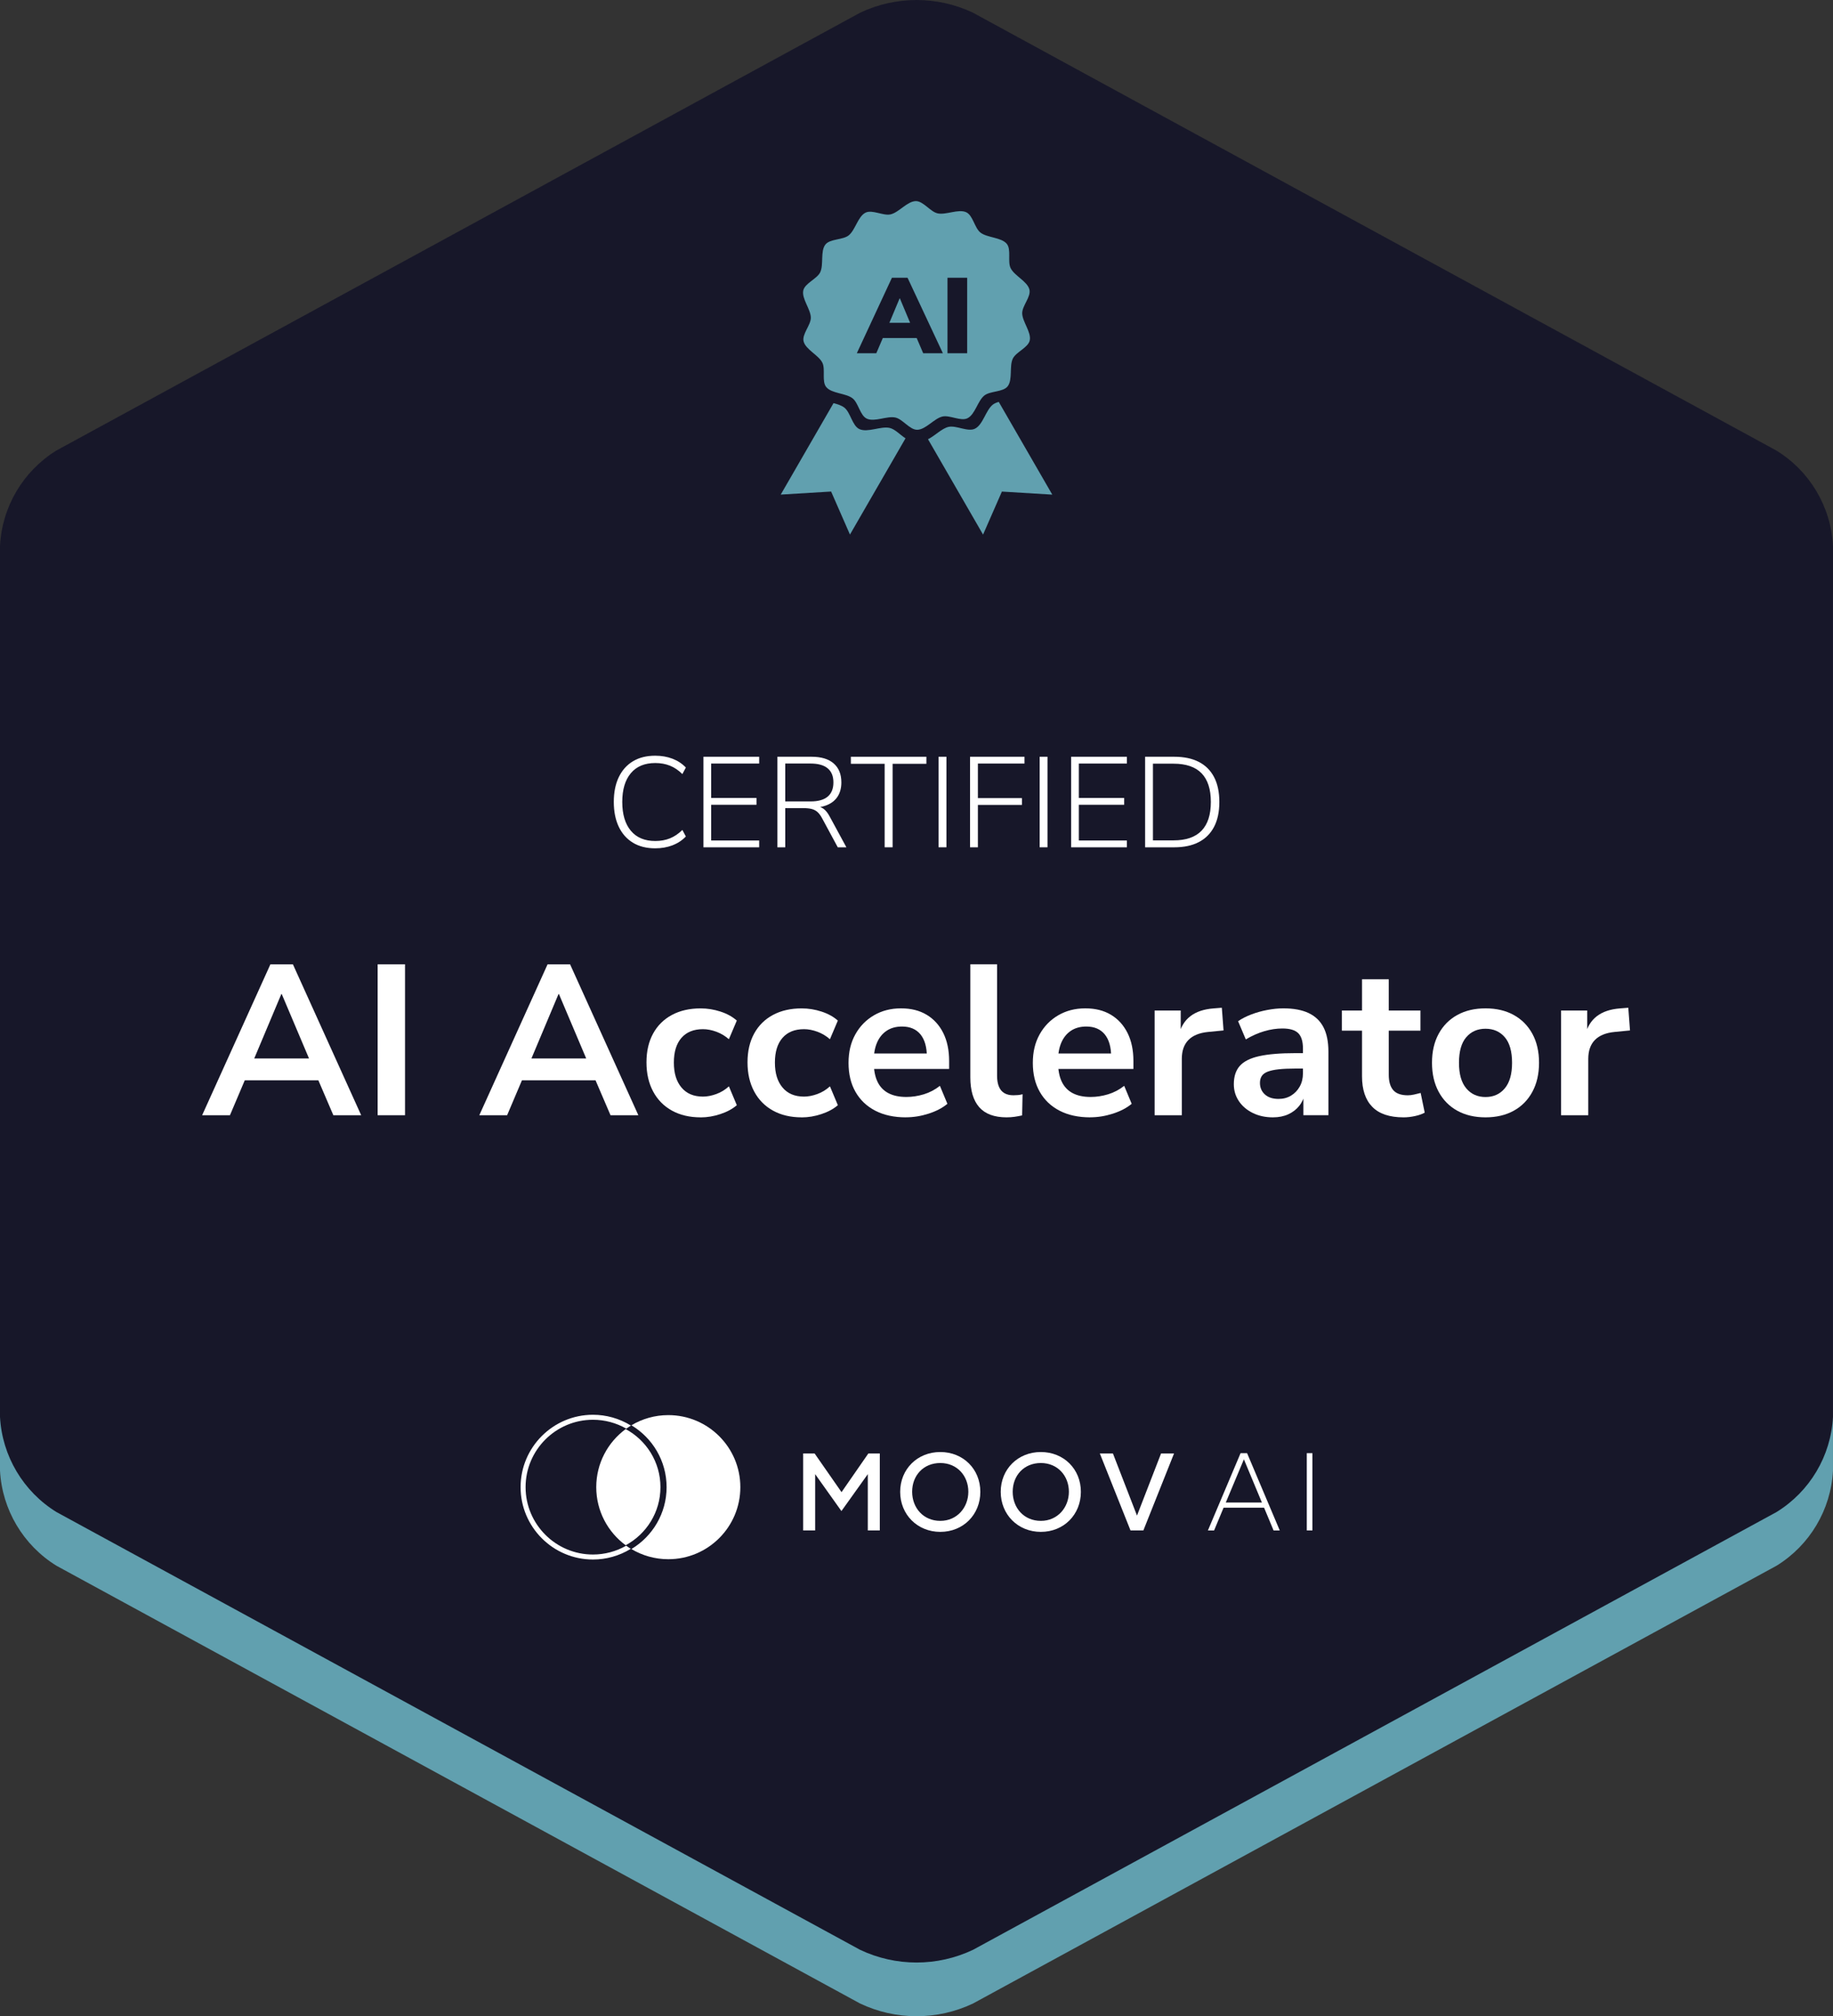
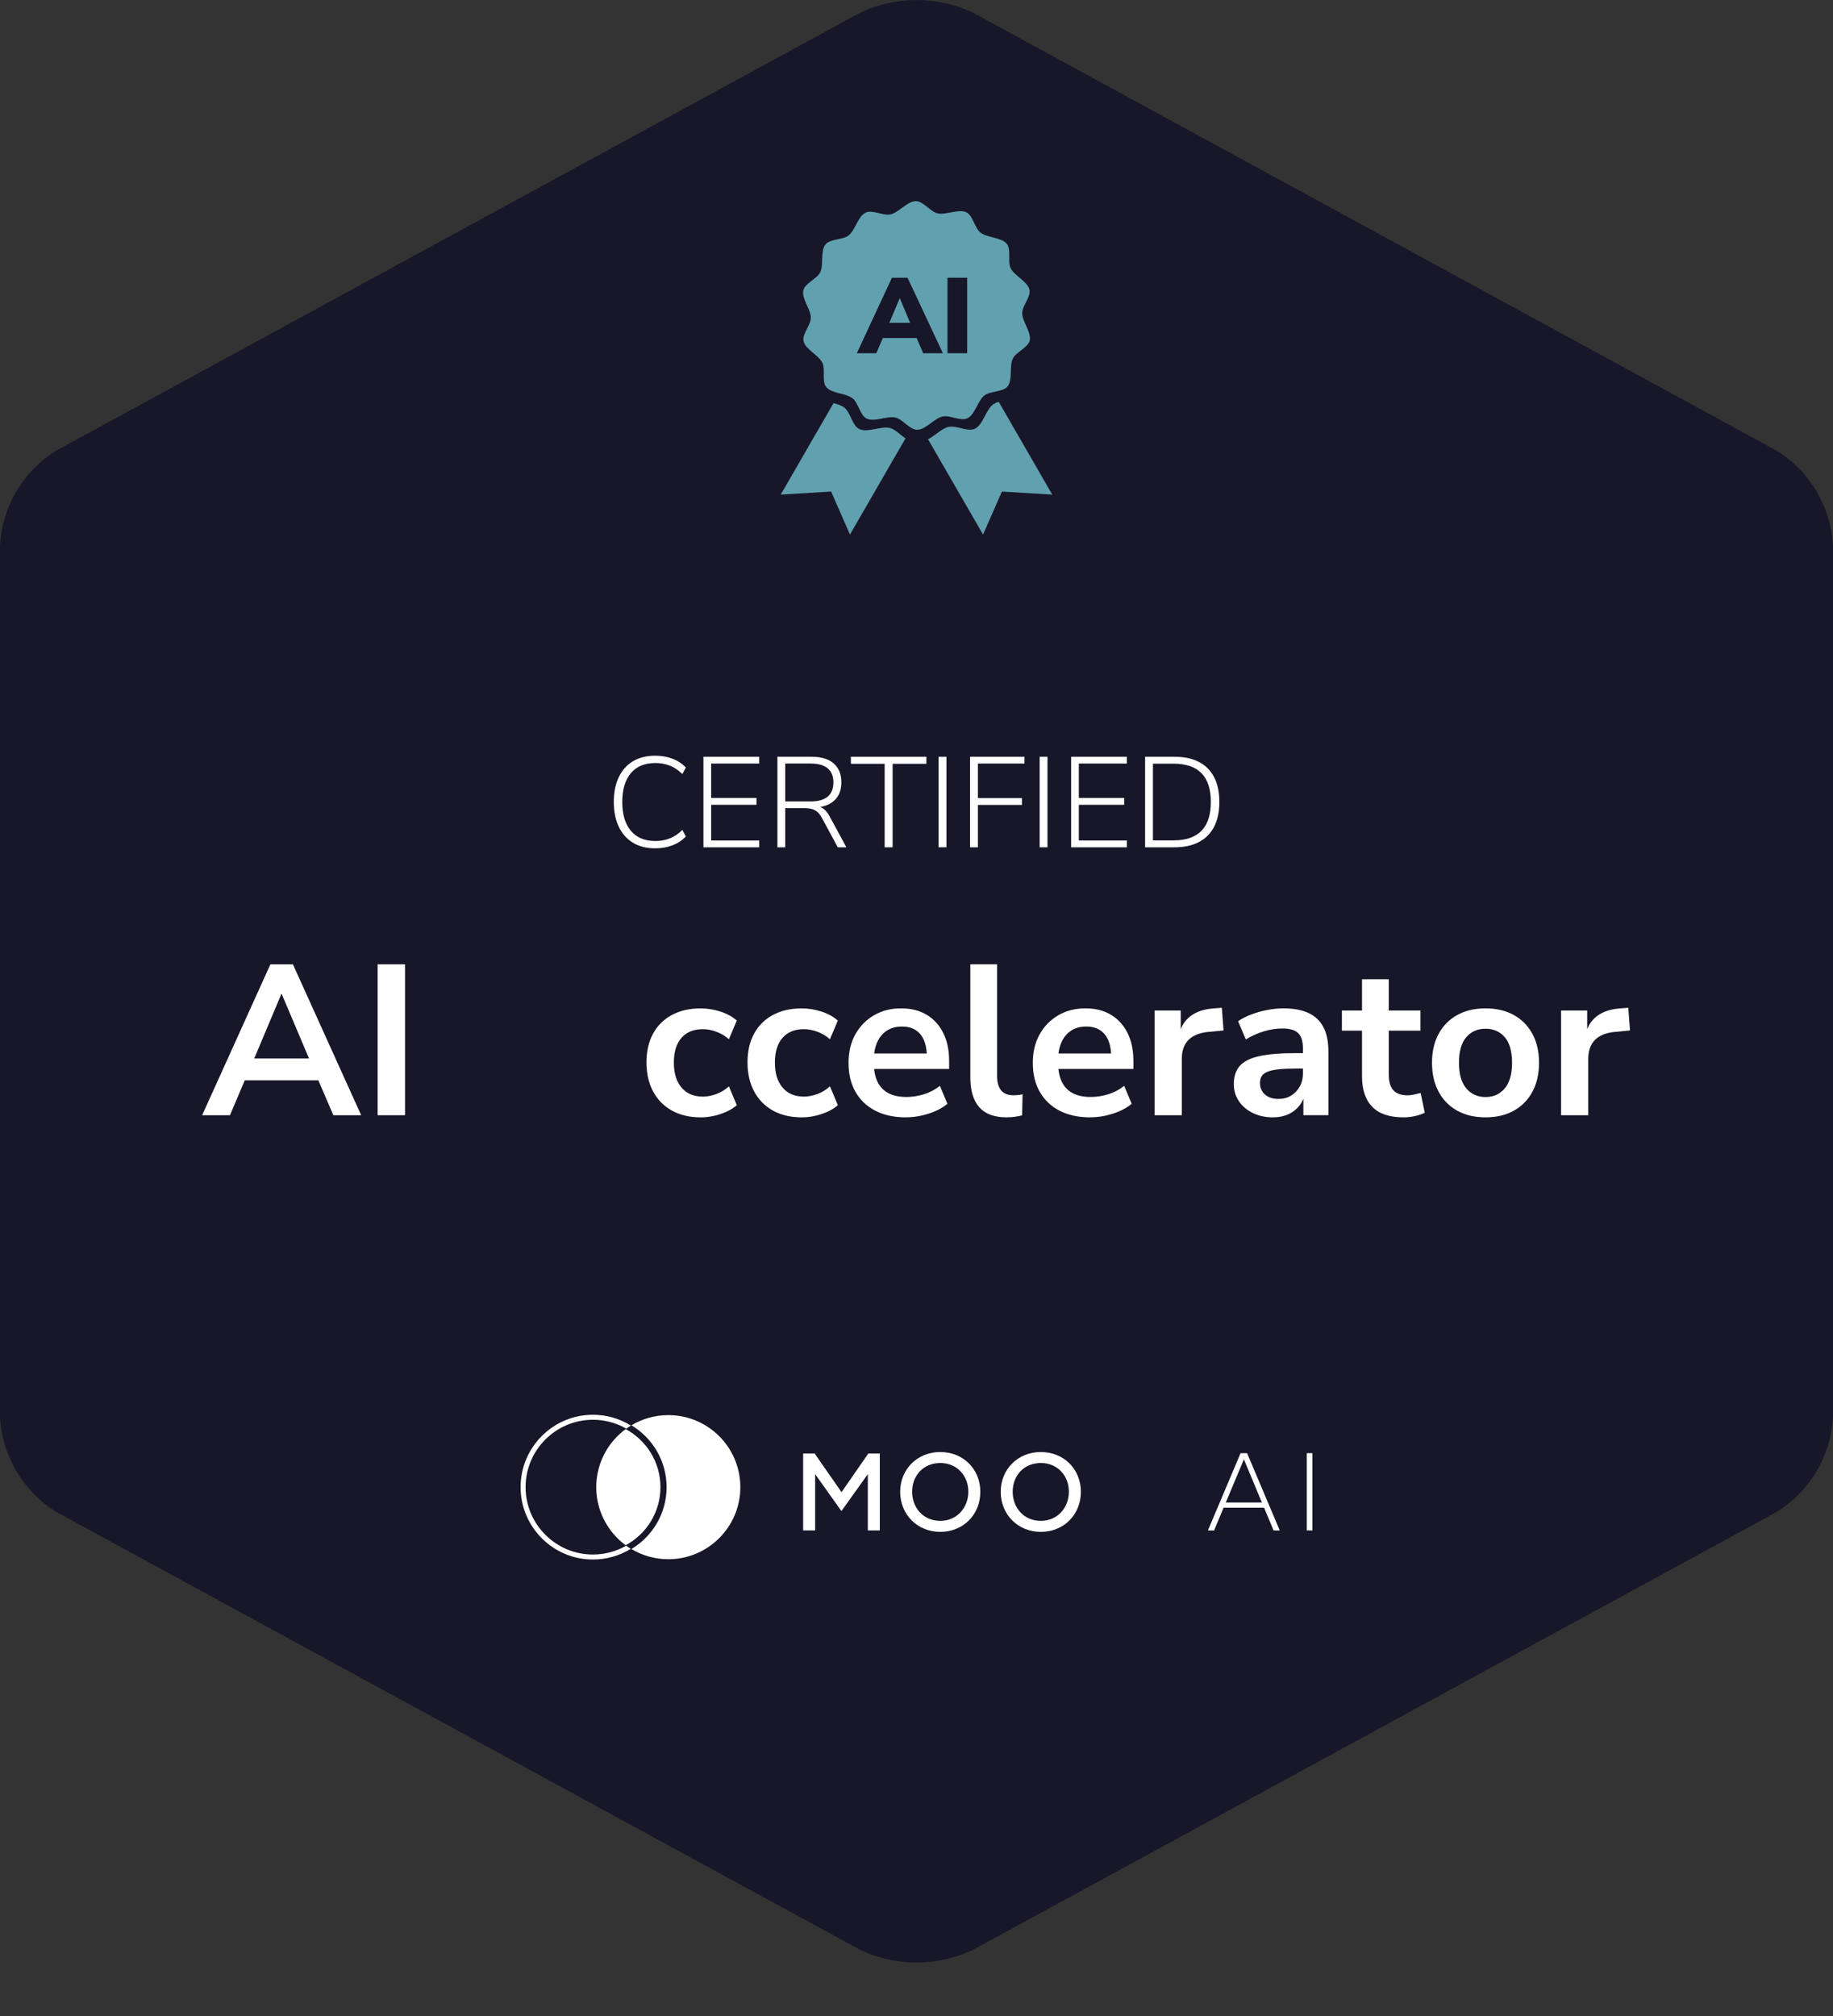
<svg xmlns="http://www.w3.org/2000/svg" id="Layer_2" viewBox="0 0 966.19 1062.54">
  <rect x="0" y="0" width="966.19" height="1062.54" fill="#333333" stroke="none" />
  <defs>
    <style>.cls-1{fill:#171729;}.cls-2,.cls-3{fill:#61a0af;}.cls-3{fill-rule:evenodd;}.cls-4{fill:#fff;}</style>
  </defs>
  <g id="Layer_1-2">
-     <path class="cls-2" d="M29.78,265.69c-17.6,10.86-28.74,29.68-29.78,50.34v458.98c1.11,20.58,12.24,39.32,29.78,50.14l423.56,230.68c18.85,8.95,40.72,8.95,59.57,0l423.49-230.68c17.56-10.8,28.7-29.55,29.78-50.14v-458.98c-1.05-20.69-12.25-39.53-29.92-50.34L512.91,35.02c-18.85-8.95-40.72-8.95-59.57,0L29.78,265.69Z" />
    <path class="cls-1" d="M29.78,237.39c-17.6,10.86-28.74,29.68-29.78,50.34v458.98c1.11,20.58,12.24,39.32,29.78,50.14l423.56,230.68c18.85,8.95,40.72,8.95,59.57,0l423.49-230.68c17.56-10.8,28.7-29.55,29.78-50.14v-458.98c-1.05-20.69-12.25-39.53-29.92-50.34L512.91,6.72c-18.85-8.95-40.72-8.95-59.57,0L29.78,237.39Z" />
    <path class="cls-4" d="M106.55,587.72l35.99-79.54h11.85l35.99,79.54h-14.67l-9.59-22.34,6.09,3.95h-47.61l6.09-3.95-9.48,22.34h-14.67ZM148.29,523.86l-15.8,37.57-2.93-3.61h37.68l-2.82,3.61-15.91-37.57h-.23Z" />
    <path class="cls-4" d="M199.06,587.72v-79.54h14.44v79.54h-14.44Z" />
-     <path class="cls-4" d="M252.65,587.72l35.99-79.54h11.85l35.99,79.54h-14.67l-9.59-22.34,6.09,3.95h-47.61l6.09-3.95-9.48,22.34h-14.67ZM294.4,523.86l-15.8,37.57-2.93-3.61h37.68l-2.82,3.61-15.91-37.57h-.23Z" />
    <path class="cls-4" d="M369.31,588.84c-5.79,0-10.83-1.18-15.12-3.55-4.29-2.37-7.6-5.73-9.93-10.1-2.33-4.36-3.5-9.48-3.5-15.34s1.17-10.92,3.5-15.17c2.33-4.25,5.64-7.52,9.93-9.82,4.29-2.29,9.33-3.44,15.12-3.44,3.53,0,7.03.56,10.49,1.69,3.46,1.13,6.32,2.71,8.57,4.74l-4.17,9.82c-1.96-1.73-4.16-3.05-6.6-3.95-2.45-.9-4.79-1.35-7.05-1.35-4.89,0-8.67,1.52-11.34,4.57-2.67,3.05-4.01,7.39-4.01,13.03s1.33,9.95,4.01,13.14c2.67,3.2,6.45,4.8,11.34,4.8,2.18,0,4.51-.45,7-1.35,2.48-.9,4.7-2.26,6.66-4.06l4.17,9.93c-2.26,1.96-5.13,3.52-8.63,4.68-3.5,1.17-6.98,1.75-10.44,1.75Z" />
    <path class="cls-4" d="M422.57,588.84c-5.79,0-10.83-1.18-15.12-3.55-4.29-2.37-7.6-5.73-9.93-10.1-2.33-4.36-3.5-9.48-3.5-15.34s1.17-10.92,3.5-15.17c2.33-4.25,5.64-7.52,9.93-9.82,4.29-2.29,9.33-3.44,15.12-3.44,3.53,0,7.03.56,10.49,1.69,3.46,1.13,6.32,2.71,8.57,4.74l-4.17,9.82c-1.96-1.73-4.16-3.05-6.6-3.95-2.45-.9-4.79-1.35-7.05-1.35-4.89,0-8.67,1.52-11.34,4.57-2.67,3.05-4.01,7.39-4.01,13.03s1.33,9.95,4.01,13.14c2.67,3.2,6.45,4.8,11.34,4.8,2.18,0,4.51-.45,7-1.35,2.48-.9,4.7-2.26,6.66-4.06l4.17,9.93c-2.26,1.96-5.13,3.52-8.63,4.68-3.5,1.17-6.98,1.75-10.44,1.75Z" />
    <path class="cls-4" d="M477.51,588.84c-6.24,0-11.62-1.17-16.13-3.5-4.51-2.33-7.99-5.64-10.44-9.93-2.45-4.29-3.67-9.36-3.67-15.23s1.18-10.72,3.55-15.01c2.37-4.29,5.64-7.65,9.82-10.1,4.17-2.44,8.93-3.67,14.27-3.67s9.78,1.13,13.54,3.38c3.76,2.26,6.67,5.45,8.74,9.59,2.07,4.14,3.1,9.07,3.1,14.78v4.17h-41.63v-8.12h31.7l-1.81,1.69c0-5.11-1.13-9.04-3.38-11.79-2.26-2.74-5.49-4.12-9.7-4.12-3.16,0-5.85.73-8.07,2.2-2.22,1.47-3.91,3.54-5.08,6.21-1.17,2.67-1.75,5.85-1.75,9.53v.79c0,4.14.64,7.56,1.92,10.27,1.28,2.71,3.2,4.74,5.75,6.09,2.56,1.35,5.72,2.03,9.48,2.03,3.08,0,6.17-.47,9.25-1.41,3.08-.94,5.9-2.43,8.46-4.46l3.95,9.48c-2.63,2.18-5.94,3.91-9.93,5.19-3.99,1.28-7.97,1.92-11.96,1.92Z" />
    <path class="cls-4" d="M530.65,588.84c-6.54,0-11.38-1.79-14.5-5.36-3.12-3.57-4.68-8.82-4.68-15.74v-59.57h14.1v58.89c0,2.18.32,4.04.96,5.58.64,1.54,1.6,2.69,2.88,3.44,1.28.75,2.86,1.13,4.74,1.13.83,0,1.65-.04,2.48-.11.83-.07,1.62-.23,2.37-.45l-.23,11.17c-1.35.3-2.69.54-4.01.73-1.32.19-2.69.28-4.12.28Z" />
    <path class="cls-4" d="M574.65,588.84c-6.24,0-11.62-1.17-16.13-3.5-4.51-2.33-7.99-5.64-10.44-9.93-2.45-4.29-3.67-9.36-3.67-15.23s1.18-10.72,3.55-15.01c2.37-4.29,5.64-7.65,9.82-10.1,4.17-2.44,8.93-3.67,14.27-3.67s9.78,1.13,13.54,3.38c3.76,2.26,6.67,5.45,8.74,9.59,2.07,4.14,3.1,9.07,3.1,14.78v4.17h-41.63v-8.12h31.7l-1.81,1.69c0-5.11-1.13-9.04-3.38-11.79-2.26-2.74-5.49-4.12-9.7-4.12-3.16,0-5.85.73-8.07,2.2-2.22,1.47-3.91,3.54-5.08,6.21-1.17,2.67-1.75,5.85-1.75,9.53v.79c0,4.14.64,7.56,1.92,10.27,1.28,2.71,3.2,4.74,5.75,6.09,2.56,1.35,5.72,2.03,9.48,2.03,3.08,0,6.17-.47,9.25-1.41,3.08-.94,5.9-2.43,8.46-4.46l3.95,9.48c-2.63,2.18-5.94,3.91-9.93,5.19-3.99,1.28-7.97,1.92-11.96,1.92Z" />
    <path class="cls-4" d="M608.61,587.72v-55.17h13.76v13.31h-1.13c1.05-4.51,3.12-7.95,6.21-10.32,3.08-2.37,7.18-3.74,12.3-4.12l4.29-.34.9,11.96-8.12.79c-4.59.45-8.05,1.86-10.38,4.23-2.33,2.37-3.5,5.7-3.5,9.99v29.67h-14.33Z" />
    <path class="cls-4" d="M671,588.84c-3.99,0-7.54-.77-10.66-2.31-3.12-1.54-5.57-3.63-7.33-6.26-1.77-2.63-2.65-5.6-2.65-8.91,0-4.06,1.05-7.28,3.16-9.65,2.1-2.37,5.53-4.08,10.27-5.13,4.74-1.05,11.09-1.58,19.07-1.58h5.64v8.12h-5.53c-3.54,0-6.51.13-8.91.39-2.41.26-4.34.68-5.81,1.24s-2.52,1.34-3.16,2.31c-.64.98-.96,2.18-.96,3.61,0,2.48.86,4.51,2.59,6.09,1.73,1.58,4.14,2.37,7.22,2.37,2.48,0,4.68-.58,6.6-1.75,1.92-1.17,3.44-2.76,4.57-4.79,1.13-2.03,1.69-4.36,1.69-7v-12.98c0-3.76-.83-6.47-2.48-8.12-1.66-1.65-4.44-2.48-8.35-2.48-3.08,0-6.24.47-9.48,1.41-3.23.94-6.51,2.39-9.82,4.34l-4.06-9.59c1.96-1.35,4.27-2.54,6.94-3.55,2.67-1.02,5.49-1.81,8.46-2.37,2.97-.56,5.77-.85,8.41-.85,5.42,0,9.87.83,13.37,2.48,3.5,1.66,6.11,4.16,7.84,7.5,1.73,3.35,2.59,7.65,2.59,12.92v33.4h-13.2v-11.73h.9c-.53,2.63-1.56,4.91-3.1,6.83-1.54,1.92-3.48,3.4-5.81,4.46-2.33,1.05-5,1.58-8.01,1.58Z" />
    <path class="cls-4" d="M739.82,588.84c-7.37,0-12.86-1.84-16.47-5.53-3.61-3.68-5.42-9.06-5.42-16.13v-24.03h-10.61v-10.61h10.61v-16.47h14.1v16.47h16.7v10.61h-16.7v23.24c0,3.61.79,6.32,2.37,8.12,1.58,1.8,4.14,2.71,7.67,2.71,1.05,0,2.14-.13,3.27-.39,1.13-.26,2.29-.54,3.5-.85l2.14,10.38c-1.35.75-3.07,1.35-5.13,1.8-2.07.45-4.08.68-6.04.68Z" />
    <path class="cls-4" d="M783.03,588.84c-5.72,0-10.68-1.17-14.89-3.5-4.21-2.33-7.49-5.66-9.82-9.99-2.33-4.32-3.5-9.42-3.5-15.29s1.17-10.94,3.5-15.23c2.33-4.29,5.6-7.6,9.82-9.93,4.21-2.33,9.18-3.5,14.89-3.5s10.68,1.17,14.89,3.5c4.21,2.33,7.48,5.64,9.82,9.93,2.33,4.29,3.5,9.36,3.5,15.23s-1.17,10.96-3.5,15.29c-2.33,4.33-5.6,7.65-9.82,9.99-4.21,2.33-9.18,3.5-14.89,3.5ZM783.03,578.13c4.21,0,7.6-1.52,10.15-4.57,2.56-3.05,3.84-7.54,3.84-13.48s-1.28-10.51-3.84-13.48c-2.56-2.97-5.94-4.46-10.15-4.46s-7.6,1.49-10.15,4.46c-2.56,2.97-3.84,7.47-3.84,13.48s1.28,10.44,3.84,13.48c2.56,3.05,5.94,4.57,10.15,4.57Z" />
    <path class="cls-4" d="M822.86,587.72v-55.17h13.76v13.31h-1.13c1.05-4.51,3.12-7.95,6.21-10.32,3.08-2.37,7.18-3.74,12.3-4.12l4.29-.34.9,11.96-8.12.79c-4.59.45-8.05,1.86-10.38,4.23-2.33,2.37-3.5,5.7-3.5,9.99v29.67h-14.33Z" />
    <path class="cls-4" d="M345.34,447.06c-4.56,0-8.46-.98-11.71-2.95s-5.74-4.77-7.48-8.43-2.61-8.01-2.61-13.07.87-9.4,2.61-13.03c1.74-3.63,4.23-6.43,7.48-8.39,3.25-1.96,7.15-2.94,11.71-2.94,3.34,0,6.39.53,9.14,1.59,2.75,1.06,5.1,2.61,7.04,4.64l-1.83,3.45c-2.08-2.03-4.26-3.51-6.57-4.43-2.3-.92-4.87-1.39-7.72-1.39-5.6,0-9.9,1.79-12.9,5.38-3,3.59-4.5,8.63-4.5,15.13s1.5,11.55,4.5,15.16c3,3.61,7.3,5.42,12.9,5.42,2.84,0,5.42-.46,7.72-1.39,2.3-.92,4.49-2.4,6.57-4.43l1.83,3.45c-1.94,2.03-4.29,3.58-7.04,4.64-2.75,1.06-5.8,1.59-9.14,1.59Z" />
    <path class="cls-4" d="M370.79,446.52v-47.72h29.38v3.59h-25.32v18.14h23.9v3.59h-23.9v18.82h25.32v3.59h-29.38Z" />
    <path class="cls-4" d="M409.78,446.52v-47.72h18.01c5.05,0,8.94,1.17,11.64,3.52,2.71,2.35,4.06,5.69,4.06,10.02,0,2.8-.61,5.2-1.83,7.21-1.22,2.01-3.01,3.53-5.38,4.57-2.37,1.04-5.2,1.56-8.5,1.56l.75-.88h.95c1.71,0,3.22.45,4.5,1.35,1.29.9,2.45,2.37,3.49,4.4l8.67,15.98h-4.54l-8.26-15.3c-.77-1.44-1.59-2.55-2.47-3.32-.88-.77-1.91-1.3-3.08-1.59-1.17-.29-2.57-.44-4.2-.44h-9.68v20.65h-4.13ZM413.91,422.35h13.34c4.02,0,7.03-.85,9.04-2.54,2.01-1.69,3.01-4.19,3.01-7.48s-1-5.72-3.01-7.41c-2.01-1.69-5.02-2.54-9.04-2.54h-13.34v19.97Z" />
    <path class="cls-4" d="M466.31,446.52v-44h-17.8v-3.72h39.8v3.72h-17.8v44h-4.2Z" />
    <path class="cls-4" d="M494.74,446.52v-47.72h4.13v47.72h-4.13Z" />
    <path class="cls-4" d="M511.32,446.52v-47.72h28.7v3.59h-24.57v18.21h23.22v3.59h-23.22v22.34h-4.13Z" />
    <path class="cls-4" d="M548.01,446.52v-47.72h4.13v47.72h-4.13Z" />
    <path class="cls-4" d="M564.6,446.52v-47.72h29.38v3.59h-25.32v18.14h23.9v3.59h-23.9v18.82h25.32v3.59h-29.38Z" />
    <path class="cls-4" d="M603.59,446.52v-47.72h15.37c5.1,0,9.41.9,12.93,2.71,3.52,1.81,6.21,4.48,8.06,8.02,1.85,3.54,2.78,7.91,2.78,13.1s-.93,9.56-2.78,13.1c-1.85,3.54-4.54,6.23-8.06,8.06-3.52,1.83-7.83,2.74-12.93,2.74h-15.37ZM607.72,442.87h10.9c6.54,0,11.45-1.69,14.72-5.08s4.91-8.44,4.91-15.16-1.64-11.77-4.91-15.13c-3.27-3.36-8.18-5.04-14.72-5.04h-10.9v40.41Z" />
    <polygon class="cls-4" points="457.72 765.96 463.75 765.96 463.75 806.53 457.43 806.53 457.43 776.86 443.52 796.33 429.67 776.86 429.67 806.53 423.35 806.53 423.35 765.96 429.38 765.96 443.58 786.36 457.72 765.96" />
    <path class="cls-4" d="M495.64,765.21c-12.11,0-21.15,9.04-21.15,20.98s9.04,21.1,21.15,21.1,21.1-9.1,21.1-21.1-9.04-20.98-21.1-20.98ZM495.64,801.49c-8.93,0-14.84-6.84-14.84-15.36s5.91-15.13,14.84-15.13,14.78,6.84,14.78,15.13-5.91,15.36-14.78,15.36Z" />
    <path class="cls-4" d="M548.64,765.21c-12.11,0-21.15,9.04-21.15,20.98s9.04,21.1,21.15,21.1,21.1-9.1,21.1-21.1-9.04-20.98-21.1-20.98ZM548.64,801.49c-8.93,0-14.84-6.84-14.84-15.36s5.91-15.13,14.84-15.13,14.78,6.84,14.78,15.13-5.91,15.36-14.78,15.36Z" />
-     <polygon class="cls-4" points="602.68 806.53 618.85 765.96 612.01 765.96 599.32 798.71 586.63 765.96 579.73 765.96 595.9 806.53 602.68 806.53" />
    <path class="cls-4" d="M657.35,765.81h-3.43l-17.22,40.73h3.26l5-11.99h21.35l5,11.99h3.26l-17.22-40.73ZM646.13,791.81l9.54-22.75,9.48,22.75h-19.02Z" />
    <rect class="cls-4" x="688.82" y="765.81" width="2.97" height="40.72" />
    <path class="cls-4" d="M348.13,783.73c0-13.22-7.43-24.74-18.33-30.61-9.4,6.91-15.51,18.05-15.51,30.61s6.11,23.7,15.51,30.61c10.9-5.87,18.33-17.39,18.33-30.61Z" />
    <path class="cls-4" d="M352.27,745.76c-7.11,0-13.76,1.96-19.45,5.36,11.1,6.64,18.55,18.77,18.55,32.61s-7.45,25.97-18.55,32.61c5.69,3.4,12.34,5.36,19.45,5.36,20.97,0,37.97-17,37.97-37.97s-17-37.97-37.97-37.97Z" />
    <path class="cls-4" d="M330.07,814.58c-5.33,3.04-11.39,4.65-17.52,4.65-19.58,0-35.51-15.93-35.51-35.51s15.93-35.51,35.51-35.51c6.16,0,12.24,1.62,17.58,4.68.79-.57,1.6-1.11,2.43-1.62l-.16-.1c-5.97-3.65-12.84-5.59-19.85-5.59-21.03,0-38.14,17.11-38.14,38.14s17.11,38.14,38.14,38.14c7.02,0,13.88-1.93,19.85-5.59l.1-.06c-.83-.51-1.64-1.06-2.43-1.63Z" />
    <g id="badge">
      <path class="cls-3" d="M439.36,212.45l-27.83,48.2,26.56-1.61,9.93,22.67,29.28-50.71c-2.8-1.8-5.54-4.87-8.37-5.49-4.66-1.03-11.55,2.59-15.89.64-3.83-1.72-4.69-8.79-7.99-11.35-1.46-1.13-3.52-1.78-5.69-2.35h0Z" />
      <path class="cls-3" d="M526.45,211.8c-1.21.35-2.31.79-3.15,1.46-3.71,2.95-5.12,10.52-9.37,12.65-3.74,1.88-9.88-1.88-13.97-.94-3.59.83-7.16,4.72-10.8,6.5l29.02,50.26,9.93-22.67,26.56,1.61-28.21-48.86Z" />
      <polygon class="cls-3" points="479.73 170.13 474.32 157.21 474.21 157.21 468.8 170.13 479.73 170.13" />
      <path class="cls-3" d="M538.81,165.06c-.03-3.92,4.77-8.7,3.8-12.5-1.11-4.32-7.89-7.21-9.88-11.21-1.75-3.52.46-9.89-2.09-12.9-2.9-3.42-10.28-3.12-13.83-5.88-3.12-2.43-3.94-9.12-7.56-10.74-4.11-1.84-10.63,1.58-15.03.61-3.88-.85-7.56-6.54-11.53-6.45-4.51.1-8.87,5.97-13.26,6.98-3.87.89-9.68-2.67-13.22-.89-4.02,2.02-5.36,9.18-8.87,11.97-3.09,2.46-9.89,1.74-12.29,4.85-2.73,3.54-.78,10.57-2.71,14.58-1.7,3.54-8.13,5.79-8.93,9.63-.9,4.36,3.95,9.86,3.98,14.31.03,3.92-4.77,8.7-3.8,12.5,1.11,4.32,7.89,7.21,9.88,11.21,1.75,3.52-.46,9.89,2.09,12.9,2.9,3.42,10.28,3.12,13.83,5.88,3.12,2.43,3.94,9.12,7.56,10.74,4.11,1.84,10.63-1.58,15.03-.61,3.88.85,7.56,6.54,11.53,6.45,4.51-.1,8.87-5.97,13.26-6.98,3.87-.89,9.68,2.67,13.22.89,4.02-2.02,5.36-9.18,8.87-11.97,3.09-2.46,9.89-1.74,12.29-4.85,2.73-3.54.78-10.57,2.71-14.58,1.7-3.54,8.13-5.79,8.93-9.63.9-4.36-3.95-9.86-3.98-14.31ZM486.62,186.15l-3.43-8.01h-17.85l-3.43,8.01h-10.27l18.5-39.77h8.24l18.62,39.77h-10.38ZM509.81,186.15h-10.38v-39.77h10.38v39.77Z" />
    </g>
  </g>
</svg>